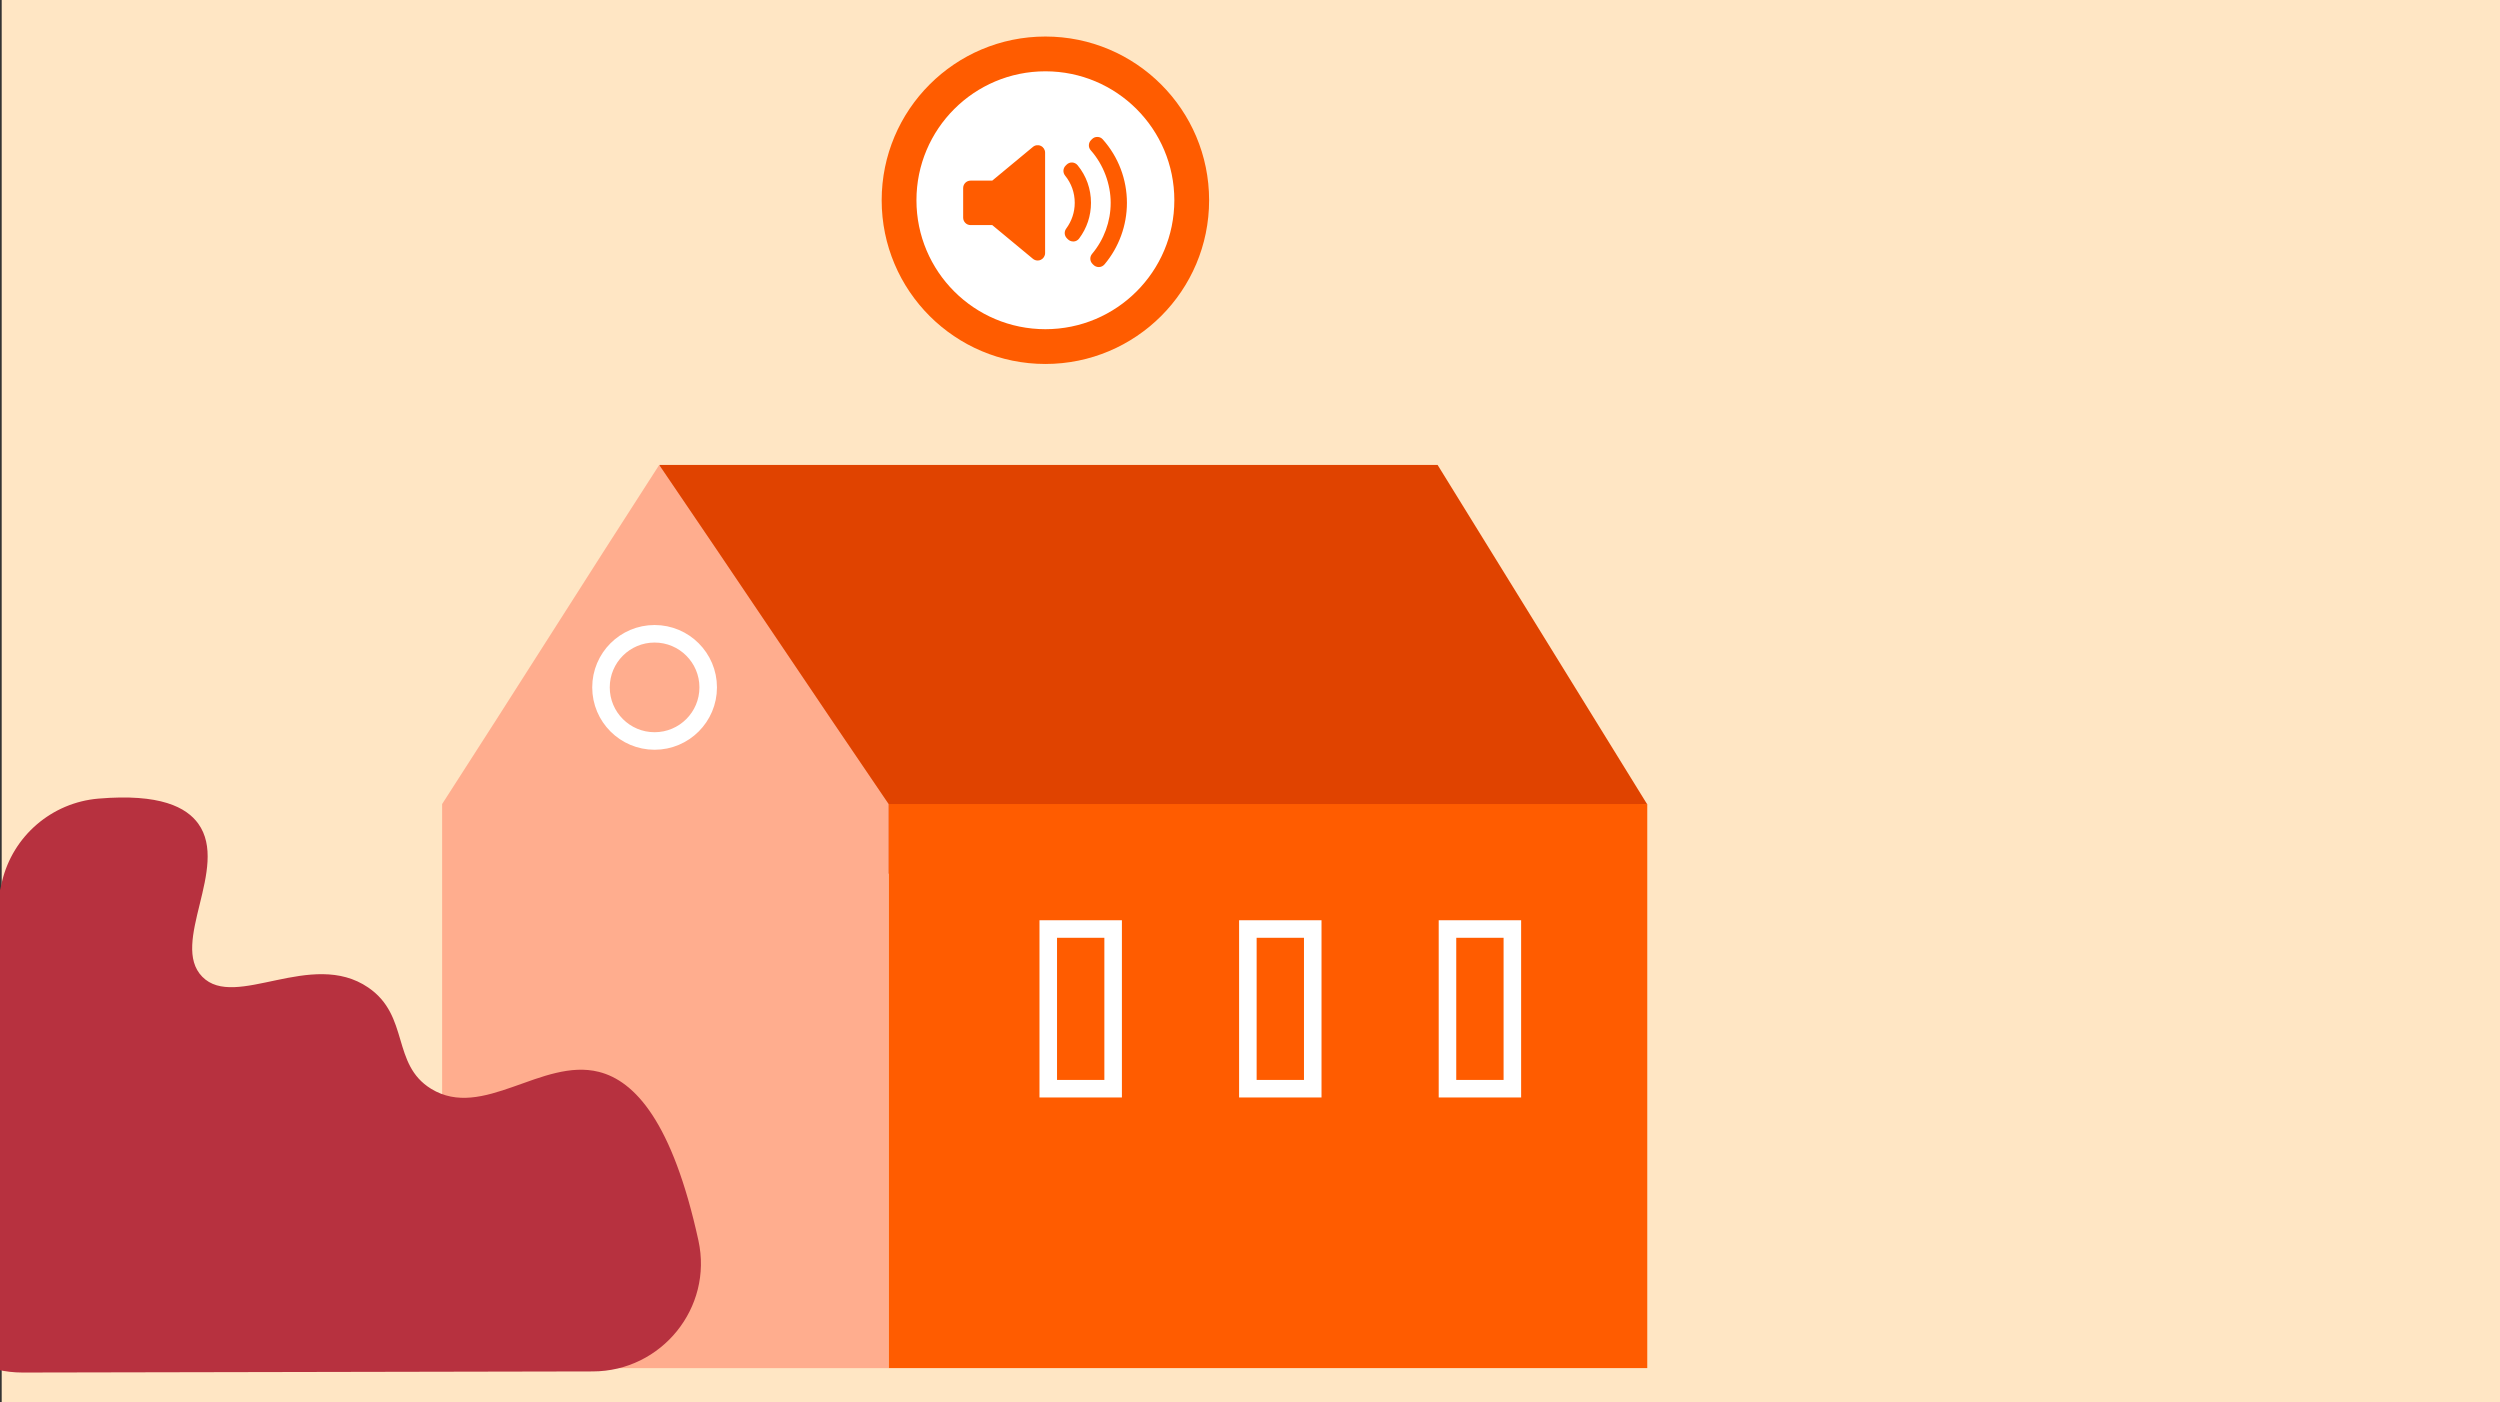
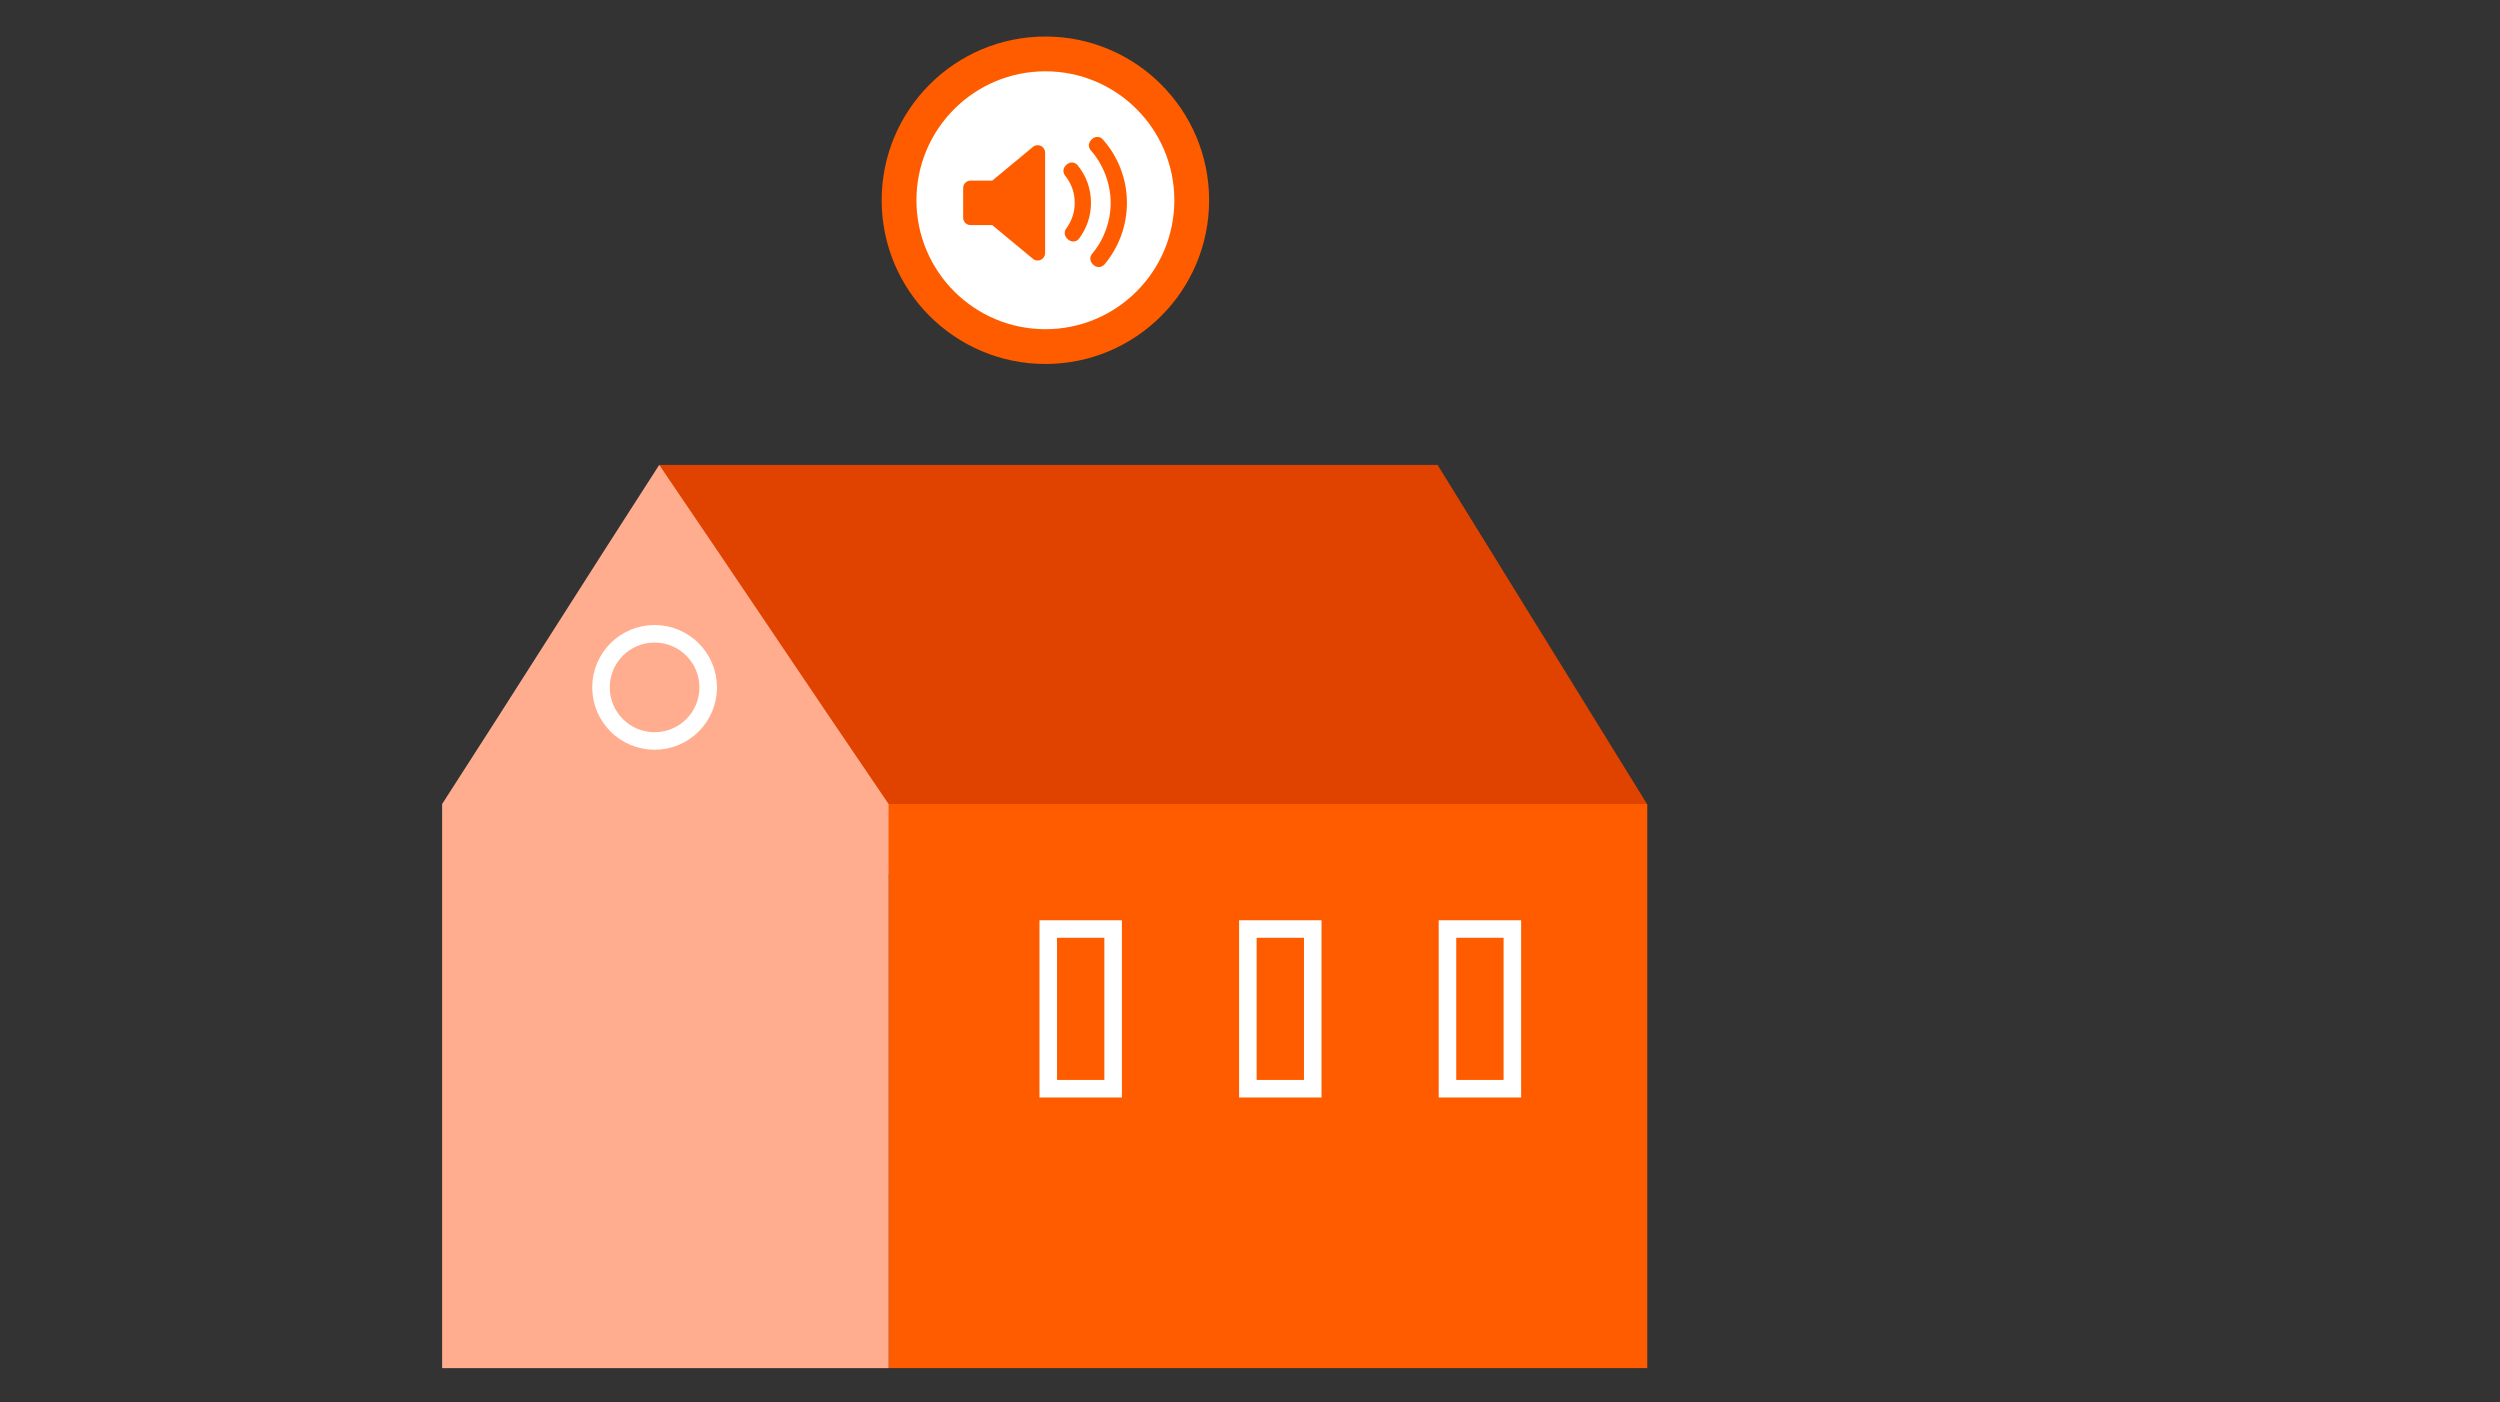
<svg xmlns="http://www.w3.org/2000/svg" id="Laag_1" viewBox="0 0 427.71 239.87">
  <rect x="0" y="0" width="427.71" height="239.87" fill="#333333" stroke="none" />
  <defs>
    <style>.cls-1,.cls-2{fill:none;}.cls-2{stroke:#fff;stroke-width:3px;}.cls-2,.cls-3{stroke-miterlimit:10;}.cls-4{fill:#f8d7a8;}.cls-5{fill:#ffad8e;}.cls-6,.cls-3{fill:#fff;}.cls-7{fill:#ffe6c4;}.cls-8{fill:#ff5c00;}.cls-9{fill:#b7313f;}.cls-10{fill:#e04300;}.cls-11{clip-path:url(#clippath-1);}.cls-3{stroke:#ff5c00;stroke-width:7px;}</style>
    <clipPath id="clippath-1">
-       <rect class="cls-1" x="-906.13" y="-3485.32" width="428" height="3402.62" />
-     </clipPath>
+       </clipPath>
  </defs>
-   <rect class="cls-7" x=".29" y="-3550.35" width="428" height="6042.86" />
  <polygon class="cls-10" points="113.83 152.96 281.8 137.59 245.95 79.54 112.81 79.54 113.83 152.96" />
  <rect class="cls-8" x="152.02" y="137.56" width="129.8" height="96.5" />
  <path class="cls-5" d="m75.64,137.56c12.38-19.18,24.76-38.84,37.14-58.02,13.08,19.18,26.17,38.84,39.25,58.02v96.5h-76.39v-96.5Z" />
  <rect class="cls-2" x="179.34" y="158.94" width="11.1" height="27.32" />
  <rect class="cls-2" x="213.49" y="158.94" width="11.1" height="27.32" />
  <rect class="cls-2" x="247.64" y="158.94" width="11.1" height="27.32" />
-   <path id="bush_3" class="cls-9" d="m.35,150.81c1.85-7.79,8.51-13.5,16.48-14.18,10.59-.9,15.08,1.49,17.1,4.3,5.35,7.47-4.93,20.48.68,26.18,5.65,5.74,18.68-4.8,28.39,1.84,7.11,4.86,3.93,13.13,10.76,17.33,8.81,5.41,18.99-5.35,28.7-2.9,6.13,1.55,12.58,8.5,17.03,28.86,2.51,11.5-6.32,22.37-18.09,22.39-32.51.06-65.03.13-97.54.19-11.99.02-20.84-11.17-18.07-22.83,4.86-20.4,9.71-40.79,14.57-61.19Z" />
+   <path id="bush_3" class="cls-9" d="m.35,150.81Z" />
  <g class="cls-11">
    <path class="cls-4" d="m-2367.66-114.35s39.91-32.04,79.79-56.93c95.45-59.57,192.83-6.68,348.77-61.58,93.61-32.95,657.14-155.71,885.98-143.26,180.53,9.82,240.27,117.33,321.11,117.33,26.56,0,61.87-16.68,84.44-15.5,51.43,2.7,175.17,16.16,201.72,15.5,37.18-.92,62.86-20.59,74.92-25.92,58.49-25.87,110.18,18.89,203.79,51.85,155.94,54.89,253.32,2.01,348.77,61.58,39.88,24.89,79.79,56.93,79.79,56.93,26.7,21.44,48.03,41.12,62.94,55.55-47.13,5.01-95.53,8.72-145.16,10.92C-75.85-36.57-203.77,66.81-406,16.73c-202.22,50.08-636.87,18.21-891.92,6.91-49.63-2.2-1085.55-77.43-1132.68-82.43,14.91-14.43,36.24-34.12,62.94-55.55Z" />
  </g>
  <circle class="cls-2" cx="111.99" cy="117.6" r="9.17" />
  <circle class="cls-3" cx="178.85" cy="34.26" r="24.51" />
  <circle class="cls-6" cx="178.85" cy="34.26" r="22.06" />
  <path class="cls-8" d="m178.8,43.3c0,.49-.29.94-.73,1.15-.17.08-.36.12-.54.12-.29,0-.58-.1-.81-.29l-6.96-5.77h-3.71c-.7,0-1.27-.57-1.27-1.27v-5.07c0-.7.57-1.27,1.27-1.27h3.71l6.96-5.77c.38-.32.91-.38,1.35-.17.45.21.73.66.73,1.15v17.19h0Zm4.89-1.99s-.06,0-.09,0c-.34,0-.66-.13-.9-.37l-.17-.17c-.45-.45-.5-1.15-.12-1.66.95-1.29,1.46-2.81,1.46-4.41,0-1.72-.57-3.33-1.65-4.66-.41-.51-.37-1.24.09-1.7l.17-.17c.25-.25.59-.39.96-.37.36.02.69.19.92.47,1.5,1.83,2.29,4.06,2.29,6.44,0,2.22-.7,4.32-2.03,6.1-.22.3-.56.48-.93.51Zm5.26,3.93c-.23.27-.56.44-.92.45-.02,0-.04,0-.05,0-.34,0-.66-.13-.9-.37l-.17-.17c-.47-.47-.5-1.21-.07-1.72,2.05-2.44,3.18-5.54,3.18-8.73s-1.21-6.51-3.41-8.99c-.45-.5-.42-1.27.05-1.74l.17-.17c.25-.25.57-.39.94-.37.35,0,.68.16.91.43,2.66,2.99,4.12,6.84,4.12,10.85,0,3.85-1.37,7.6-3.85,10.54Z" />
</svg>